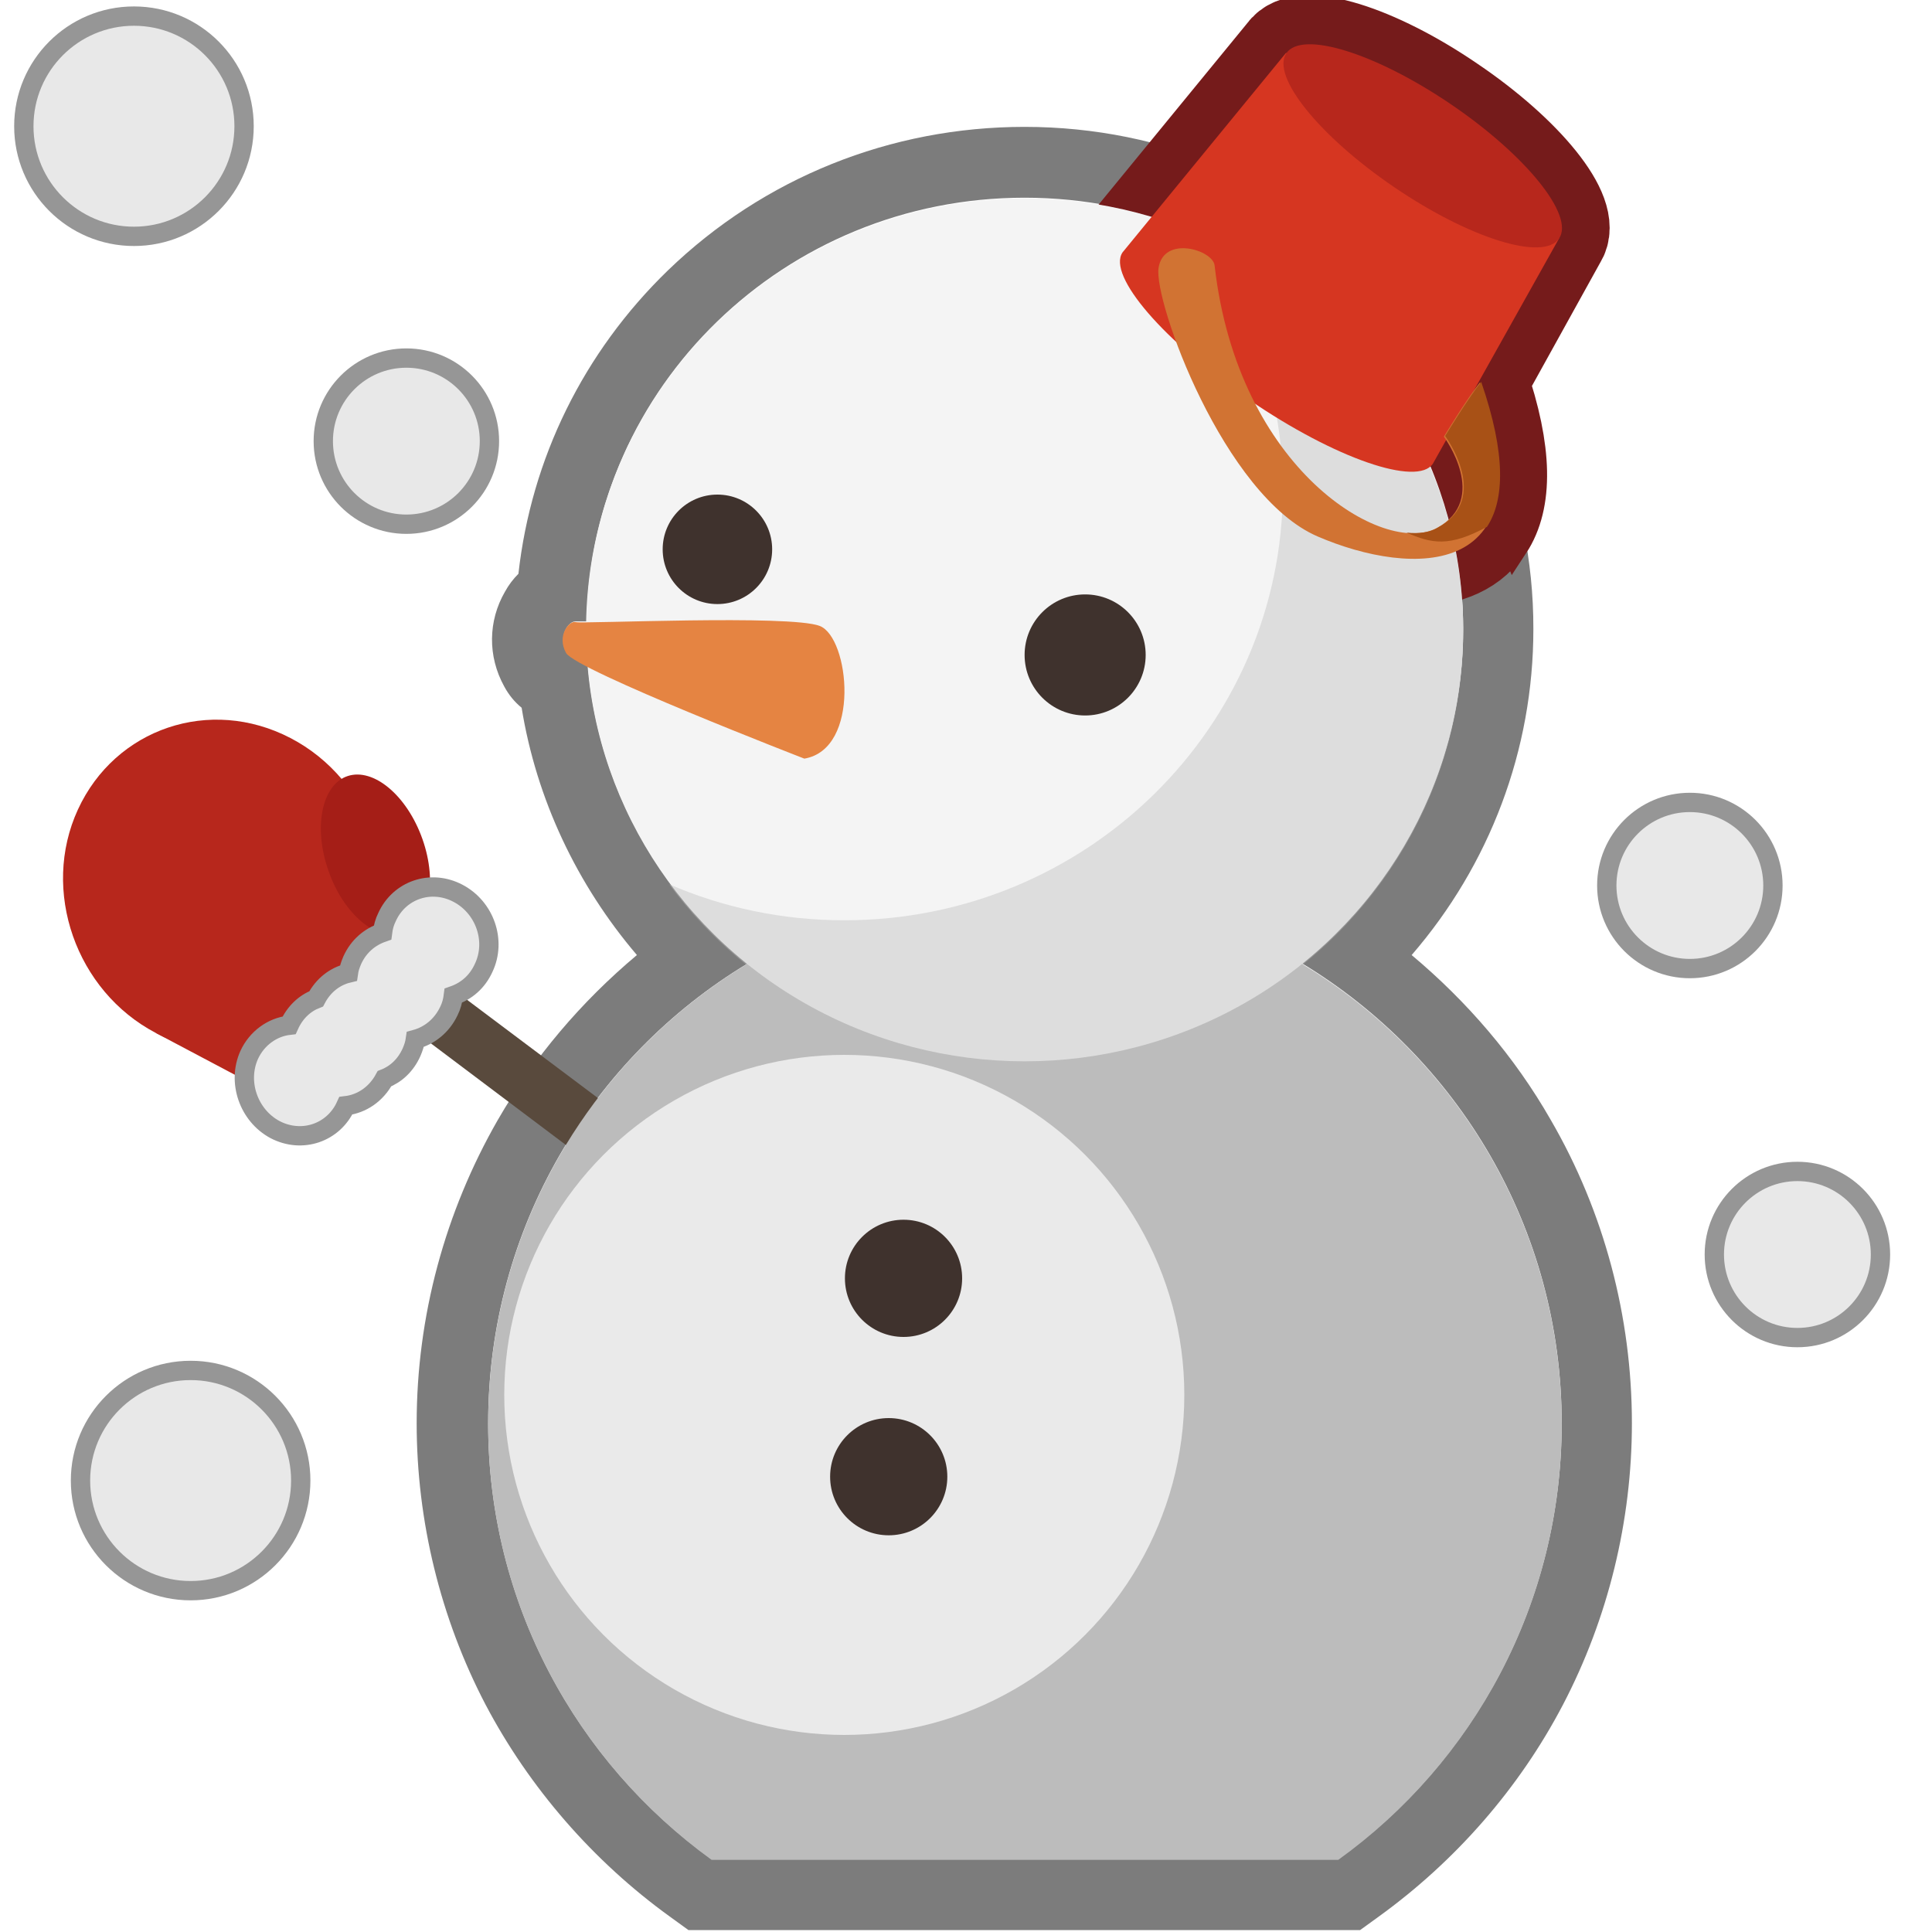
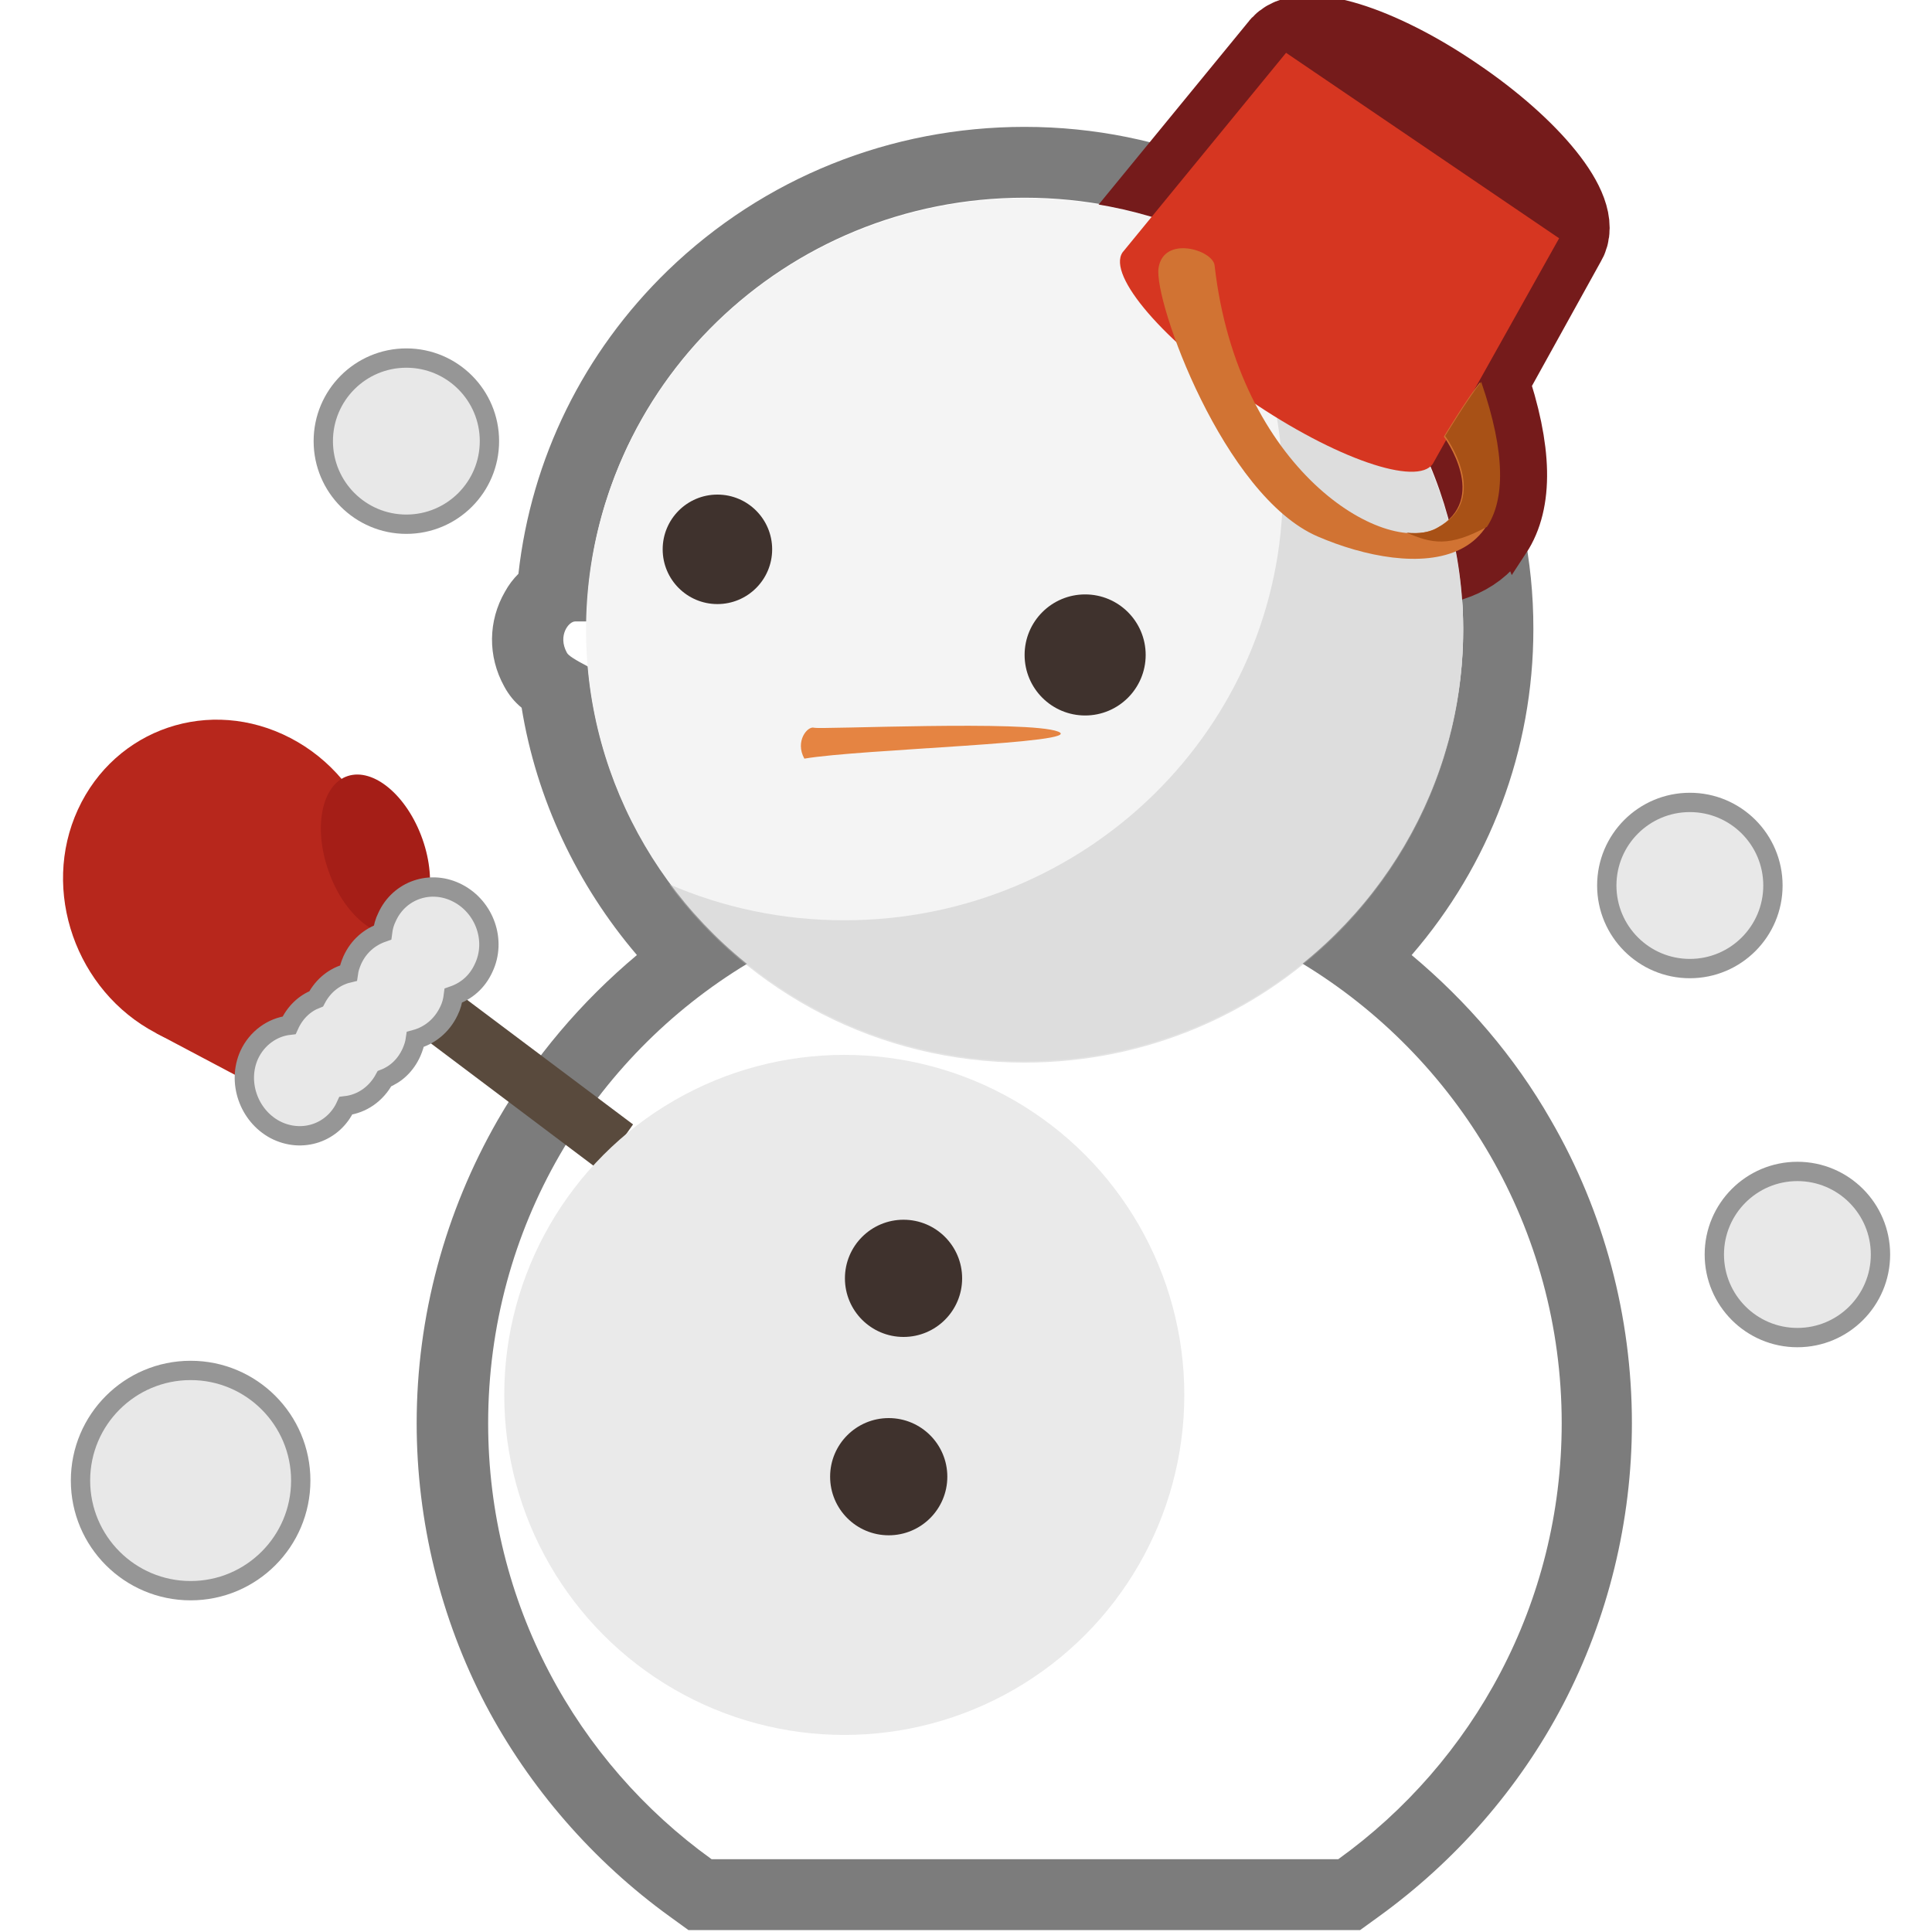
<svg xmlns="http://www.w3.org/2000/svg" version="1.1" id="レイヤー_1" x="0px" y="0px" width="300px" height="300px" viewBox="0 0 300 300" style="enable-background:new 0 0 300 300;" xml:space="preserve">
  <style type="text/css">
	.st0{fill:#7C7C7C;}
	.st1{fill:#751B1B;stroke:#751B1B;stroke-width:15;stroke-miterlimit:10;}
	.st2{fill:#594A3D;}
	.st3{fill:#BCBCBC;}
	.st4{fill:#F4F4F4;}
	.st5{opacity:0.41;fill:#BCBCBC;enable-background:new    ;}
	.st6{fill:#3F322D;}
	.st7{fill:#E58442;}
	.st8{fill:#D63621;}
	.st9{fill:#B7271C;}
	.st10{fill:#D17333;}
	.st11{fill:#A85116;}
	.st12{fill:#A51E17;}
	.st13{fill:#E8E8E8;stroke:#969696;stroke-width:3;stroke-miterlimit:10;}
	.st14{fill:#EAEAEA;}
</style>
  <g>
    <path class="st0" d="M159.1,30.7c37.6,0,68.1,30,68.1,67c0,20.9-9.8,39.6-25,51.9c24.1,14.6,40.3,41.1,40.3,71.4   c0,27.9-13.7,52.6-34.7,67.7h-97.3c-21-15.1-34.7-39.8-34.7-67.7c0-30.3,16.1-56.8,40.3-71.4c-13.9-11.1-23.2-27.6-24.8-46.1   c-1.9-1-3.1-1.7-3.3-2.2c-1.4-2.6,0.3-4.8,1.3-4.8c0.1,0,0.1,0,0.2,0s0.5,0,1.2,0c0.1,0,0.3,0,0.4,0C91.7,60,121.9,30.7,159.1,30.7    M159.1,19.7c-20.8,0-40.5,7.9-55.4,22.3C90.6,54.7,82.5,71.2,80.5,89.1c-0.8,0.8-1.5,1.7-2.1,2.8c-2.6,4.5-2.7,10-0.1,14.7   c0.7,1.3,1.6,2.4,2.7,3.3c2.3,14.2,8.6,27.5,17.9,38.4c-8.6,7.2-16,15.9-21.6,25.6c-8.2,14.3-12.6,30.5-12.6,47.1   c0,15.2,3.7,30.3,10.7,43.7c6.8,12.9,16.7,24.3,28.6,32.9l2.9,2.1h3.5h97.3h3.5l2.9-2.1c11.9-8.6,21.8-19.9,28.6-32.9   c7-13.4,10.7-28.5,10.7-43.7c0-16.5-4.3-32.8-12.6-47.1c-5.6-9.8-13-18.4-21.6-25.6c12.1-14,18.9-31.8,18.9-50.6   C238.2,54.7,202.7,19.7,159.1,19.7L159.1,19.7z" />
  </g>
  <path class="st1" d="M225.2,16.1c-11.7-8-23.2-11.5-25.6-7.9l-25.4,31c-1.6,2.4,1.8,7.8,8.3,13.8c4.1,11,12.2,26,22,30.2  c9.2,4,21.2,5.7,26-1.3c0.1,0,0.1-0.1,0.2-0.1c2.7-4.1,3-11.2-0.9-22.5c0,0,0,0,0,0.1v-0.1c-0.2,0.3-0.5,0.6-0.7,1L242,37  C244.4,33.4,236.9,24,225.2,16.1z M194.8,62.6c13,8.7,25.3,12.9,27.7,9.4l2.1-3.7c1.4,2.1,5.6,9.8-1.5,13.6  C217,85.2,203.2,78.8,194.8,62.6z" />
  <polygon class="st2" points="93.2,181.8 53.6,152 58.6,144.8 98.3,174.6 " />
-   <path class="st3" d="M110.5,288.8h97.3c21-15.1,34.7-39.8,34.7-67.7c0-46-37.3-83.4-83.4-83.4S75.8,175,75.8,221.1  C75.8,249,89.5,273.6,110.5,288.8z" />
  <ellipse class="st4" cx="159.1" cy="97.8" rx="68.1" ry="67" />
  <path class="st5" d="M186.3,36.7c8.1,11,12.9,24.6,12.9,39.2c0,37-30.5,67-68.1,67c-9.7,0-18.9-2-27.2-5.6  c12.4,16.8,32.5,27.7,55.2,27.7c37.6,0,68.1-30,68.1-67C227.2,70.7,210.4,47.1,186.3,36.7z" />
  <circle class="st6" cx="168.5" cy="101.7" r="9.4" />
  <circle class="st6" cx="111.4" cy="85.3" r="8.5" />
-   <path class="st7" d="M124.9,117.8c0,0-35.4-13.7-37-16.4c-1.5-2.7,0.5-5.1,1.5-4.8c1,0.3,33.3-1.2,37.9,0.6S133.7,116.3,124.9,117.8  z" />
+   <path class="st7" d="M124.9,117.8c-1.5-2.7,0.5-5.1,1.5-4.8c1,0.3,33.3-1.2,37.9,0.6S133.7,116.3,124.9,117.8  z" />
  <g>
    <path class="st8" d="M242.1,37L199.7,8.2l-25.4,31c-2.4,3.6,6.4,13.8,19.7,22.9s26.1,13.5,28.5,9.9L242.1,37z" />
-     <ellipse transform="matrix(0.562 -0.827 0.827 0.562 78.084 192.628)" class="st9" cx="220.9" cy="22.6" rx="7.8" ry="25.6" />
    <path class="st10" d="M188.6,41.2c-0.3-2.4-7.9-4.7-8.7,0.4S190,77,204.6,83.3s36.1,7,25.2-23.9c-1.9,2.3-5.6,8.4-5.6,8.4   s7.2,9.7-1.1,14.2C214.9,86.4,192.2,73,188.6,41.2z" />
    <g>
      <path class="st11" d="M218.4,82.7c3.9,1.7,6.6,2.3,12.5-0.9c2.7-4.1,3-11.2-0.9-22.5c-1.9,2.3-5.6,8.4-5.6,8.4s7.2,9.7-1.1,14.2    C222,82.7,220.3,82.9,218.4,82.7z" />
    </g>
  </g>
  <path class="st9" d="M24.2,160.4c-12.4-6.5-17.9-22.1-12.1-34.7s20.5-17.6,33-11.1s17.9,22.1,12.1,34.7  C51.4,162,36.6,167,24.2,160.4z" />
  <polyline class="st9" points="39.5,168.5 24.2,160.4 61.8,139.1 66,144.2 " />
  <path class="st12" d="M51,135.2c-2.4-6.8-1-13.4,3-14.7s9.2,3,11.6,9.8c2.4,6.8,1,13.4-3,14.7C58.5,146.3,53.3,141.9,51,135.2z" />
  <path class="st13" d="M71.1,138.7c-4.2-2.2-9.1-0.5-11,3.7c-0.4,0.8-0.6,1.6-0.7,2.4c-2,0.7-3.7,2.1-4.7,4.3c-0.3,0.7-0.5,1.3-0.6,2  c-2.1,0.5-3.9,1.9-5,4c-1.8,0.7-3.3,2.1-4.2,4.1l0,0c-2.6,0.3-5,2-6.2,4.6c-1.9,4.2-0.1,9.4,4,11.6c4.2,2.2,9.1,0.5,11-3.7l0,0  c2.5-0.3,4.7-1.8,6-4.2c1.8-0.7,3.3-2.1,4.2-4.1c0.3-0.7,0.5-1.3,0.6-2c2.2-0.6,4.1-2.1,5.2-4.4c0.4-0.8,0.6-1.6,0.7-2.4  c2-0.7,3.7-2.1,4.7-4.3C77.1,146.1,75.3,140.9,71.1,138.7z" />
  <circle class="st14" cx="131.1" cy="216.6" r="52.8" />
  <circle class="st6" cx="140.3" cy="198.5" r="9.1" />
  <circle class="st6" cx="138" cy="229.3" r="9.1" />
-   <circle class="st13" cx="20.8" cy="19.6" r="17.1" />
  <circle class="st13" cx="63.1" cy="68.5" r="12.9" />
  <circle class="st13" cx="29.6" cy="229.9" r="17.1" />
  <circle class="st13" cx="262.4" cy="137.5" r="12.9" />
  <circle class="st13" cx="279.1" cy="194.8" r="12.9" />
</svg>